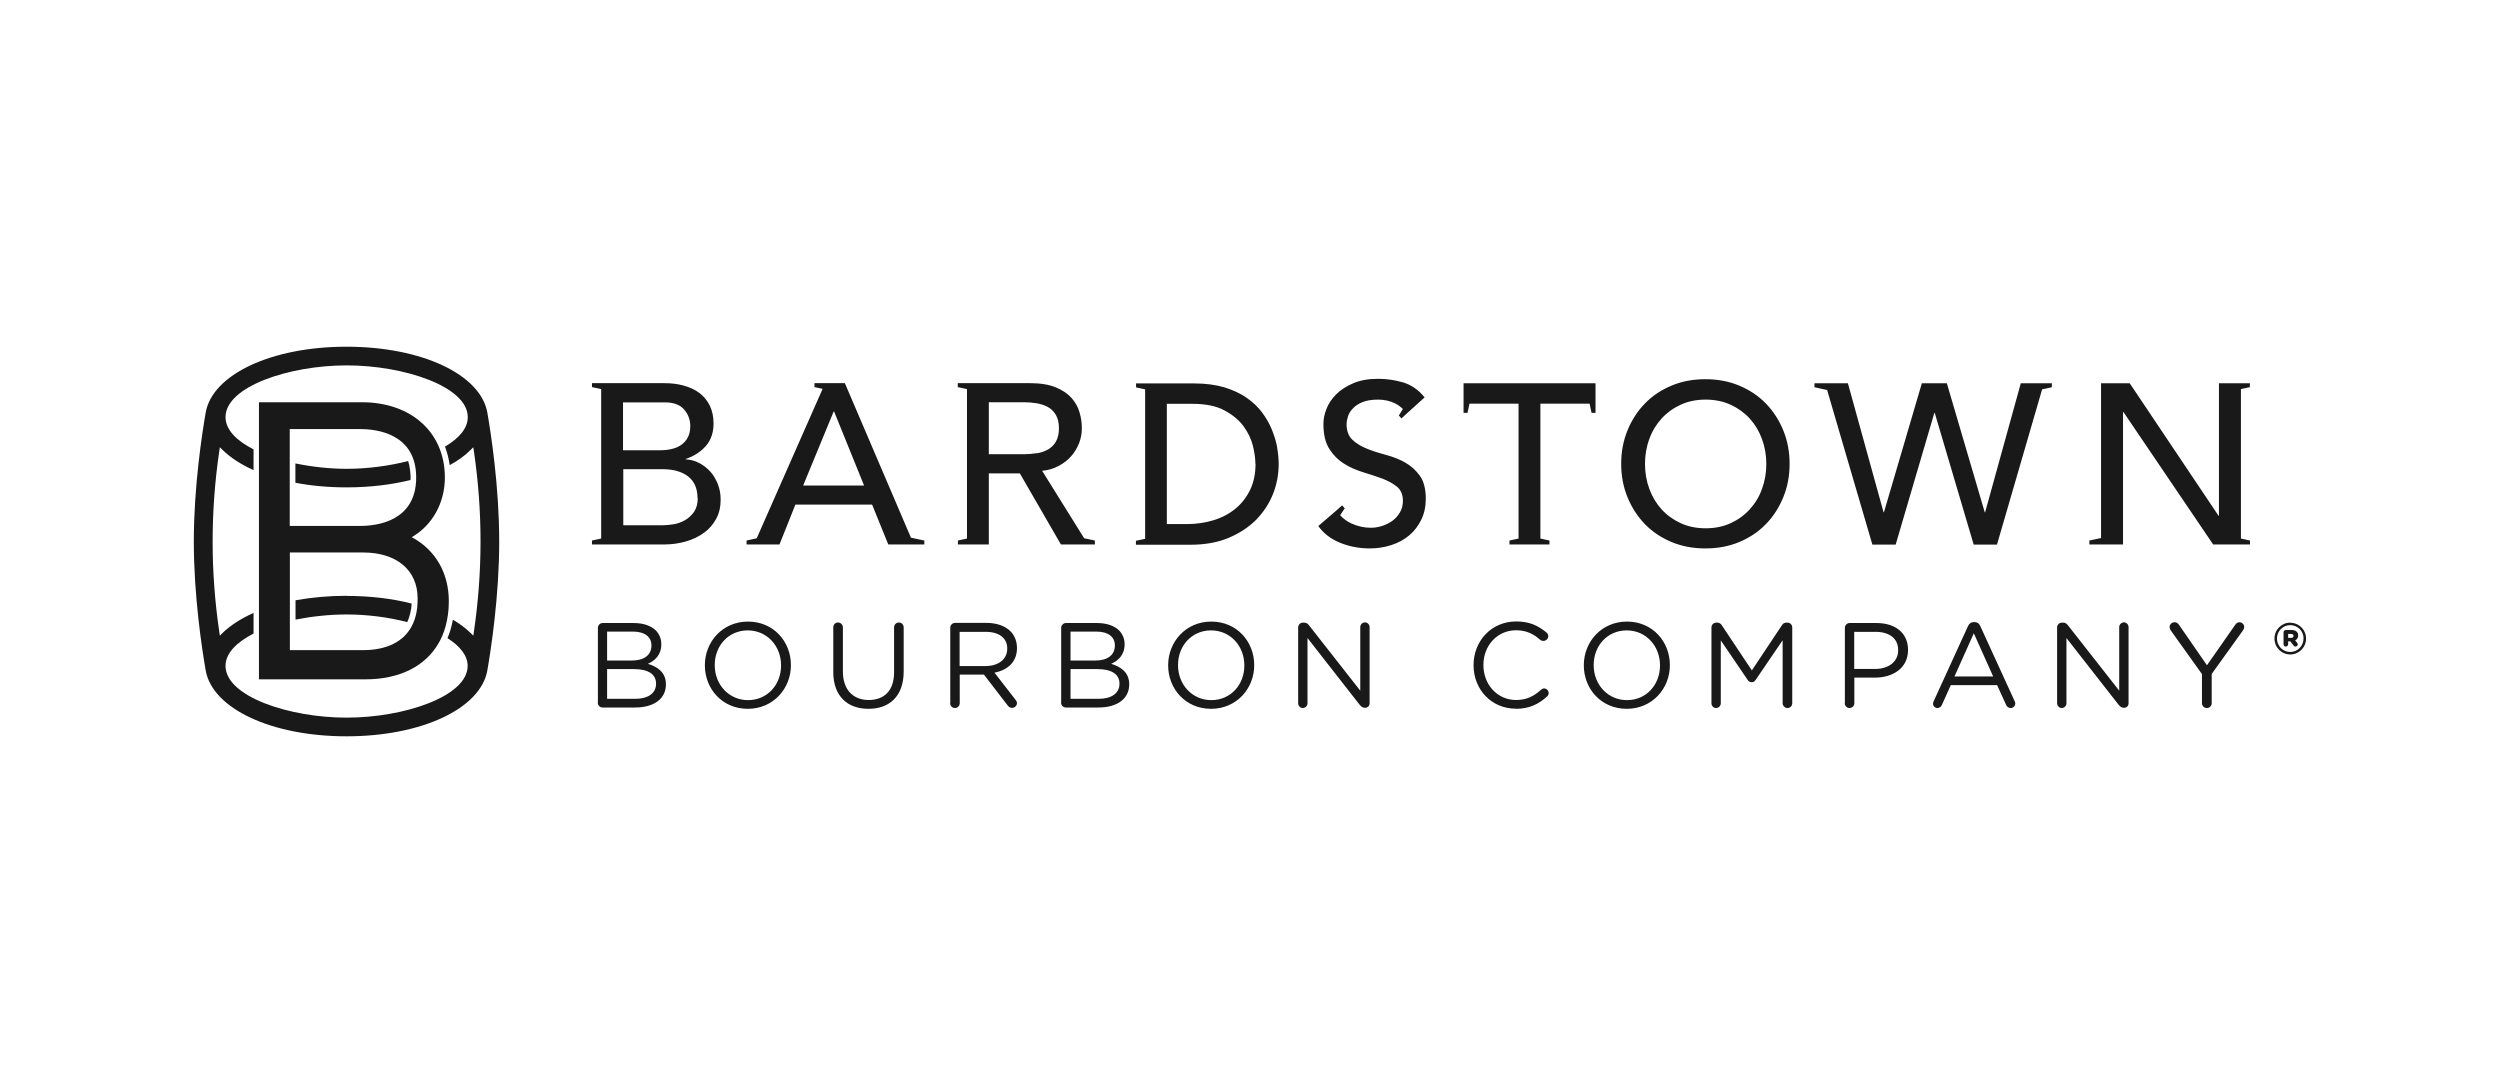
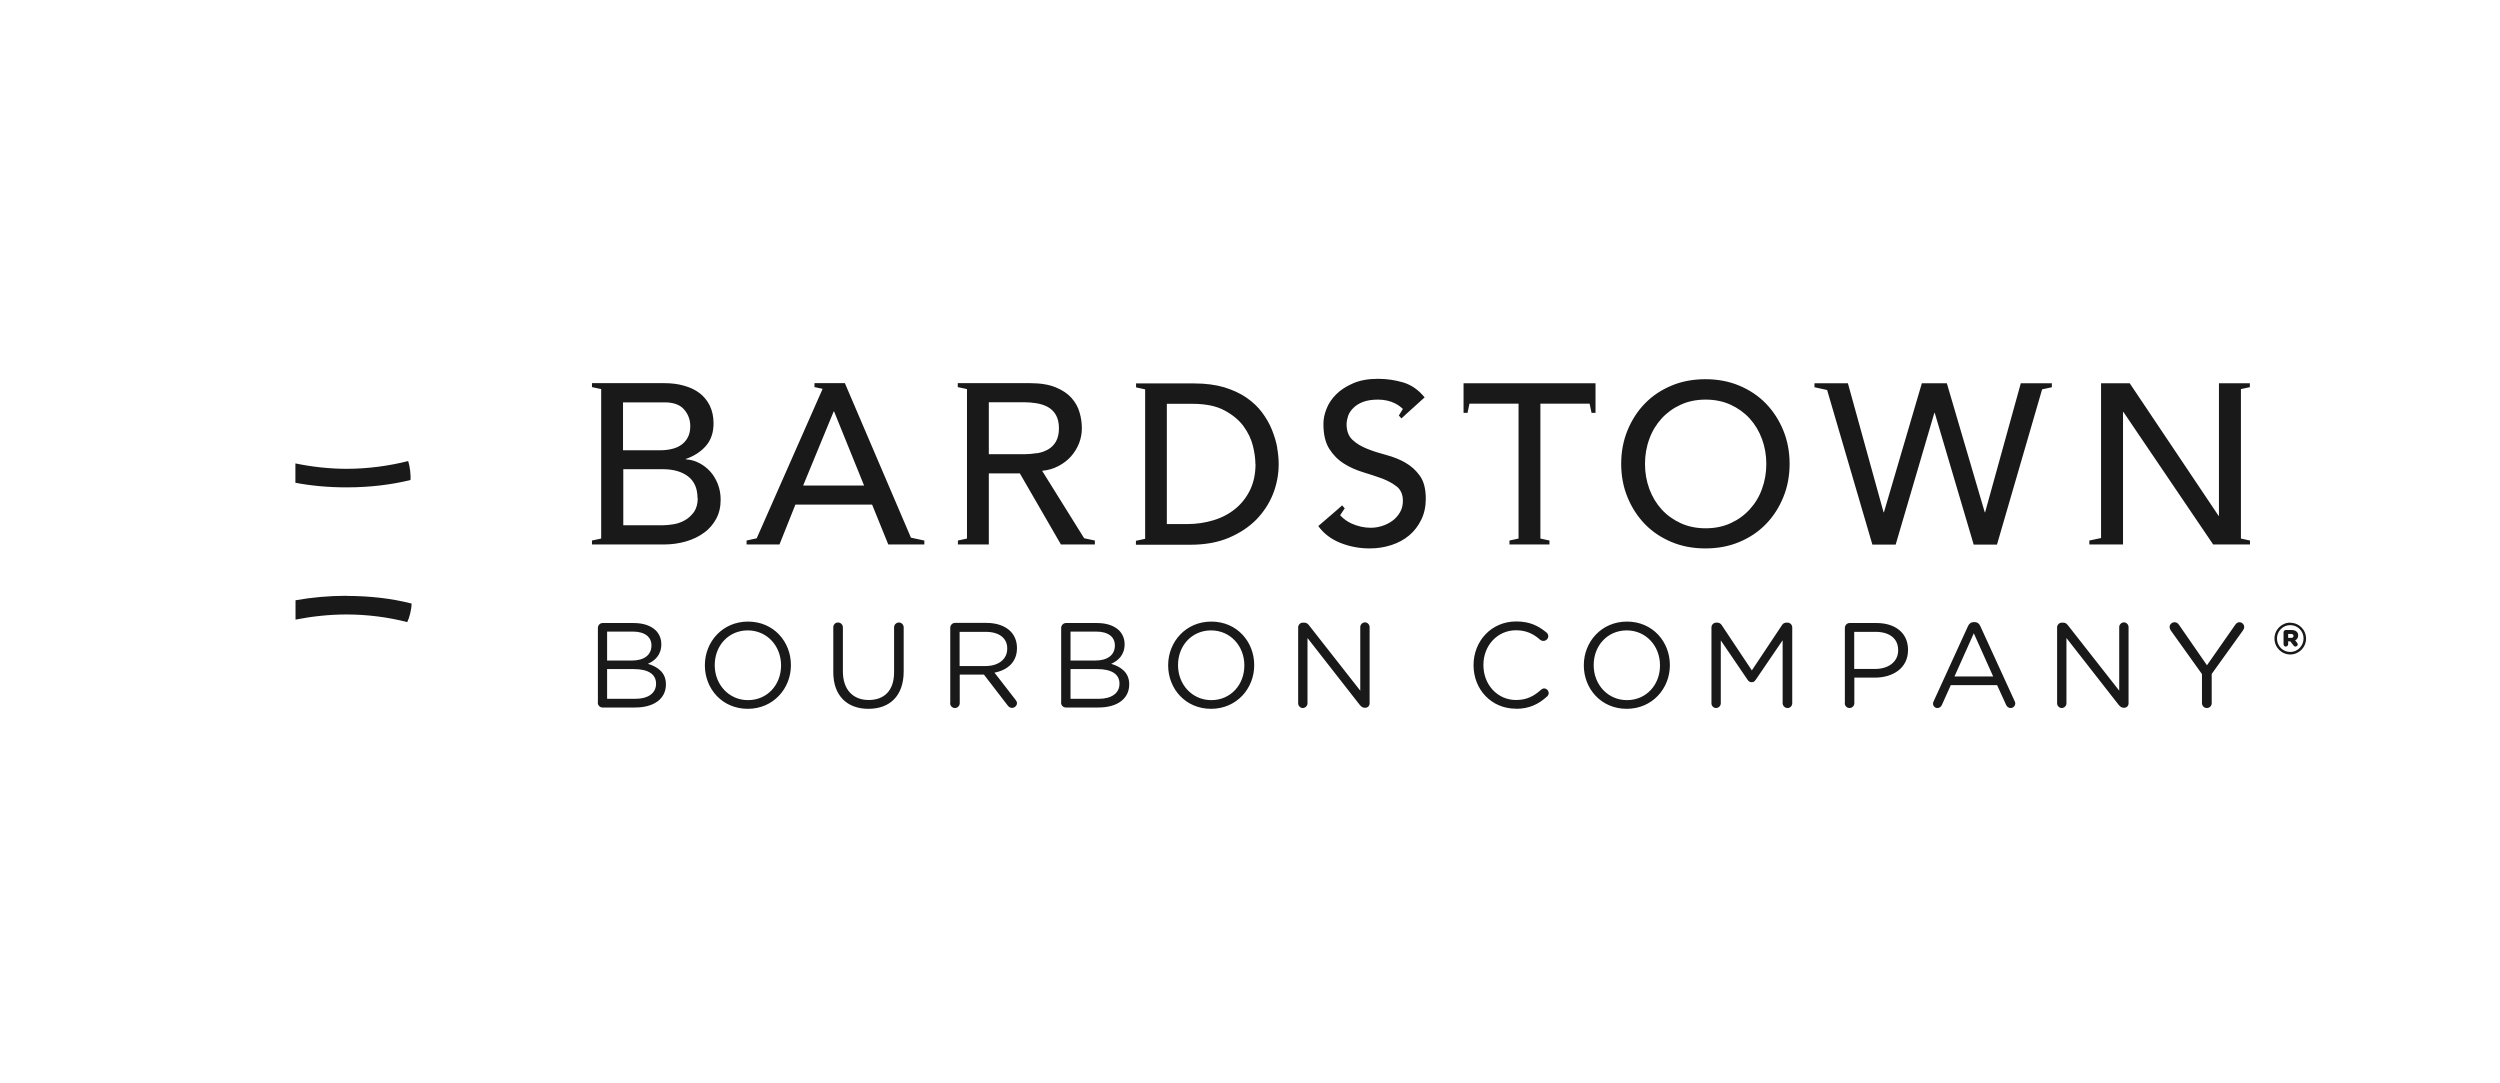
<svg xmlns="http://www.w3.org/2000/svg" id="Layer_1" data-name="Layer 1" viewBox="0 0 190 82.32">
  <defs>
    <style>
      .cls-1 {
        opacity: .9;
      }
    </style>
  </defs>
  <g class="cls-1">
    <g>
-       <path d="M31.3,40.82c1.56-.9,2.51-2.6,2.51-4.53,0-3.4-2.52-5.7-6.27-5.72h-7.86s0,21.06,0,21.06h8.08c2.59,0,4.56-.98,5.58-2.76.39-.67.77-1.73.77-3.17,0-2.16-1.02-3.92-2.83-4.88ZM22.02,32.61h5.36c1.28,0,4.25.36,4.25,3.68s-2.97,3.68-4.25,3.68h-5.36v-7.37ZM31.12,47.87c-.66,1.02-1.94,1.54-3.51,1.54h-5.58v-7.42h5.58c2.48,0,4.13,1.3,4.13,3.49,0,1.01-.18,1.71-.61,2.39Z" />
      <g>
        <path d="M31.2,36.48c-1.45.36-3.1.56-4.84.56h-.03c-1.37,0-2.68-.12-3.88-.35v-1.47c1.25.26,2.59.41,3.89.41h.02c1.57,0,3.21-.22,4.66-.59.07.23.11.4.15.72s.04.56.03.72Z" />
-         <path d="M37.04,31.37c-.5-2.91-5-5.02-10.69-5.02h-.03c-5.69,0-10.19,2.11-10.69,5.02-.27,1.56-.9,5.62-.9,9.77v.03c0,4.15.63,8.22.9,9.77.5,2.91,5,5.02,10.69,5.02h.03c5.69,0,10.19-2.11,10.69-5.02.27-1.56.9-5.62.9-9.77v-.03c0-4.15-.63-8.22-.9-9.77ZM34.18,35.35c.62-.34,1.17-.73,1.6-1.17l.19-.19.04.26c.34,2.3.51,4.61.51,6.88v.04c0,2.26-.17,4.58-.51,6.88l-.04.26-.19-.19c-.38-.37-.84-.72-1.36-1.02-.1.55-.25,1.02-.41,1.4.94.6,1.53,1.31,1.53,2.11,0,2.32-4.84,3.93-9.19,3.93h0s-.02,0-.02,0c-4.35,0-9.19-1.61-9.19-3.93,0-.96.84-1.8,2.13-2.46v-1.57c-.95.43-1.76.94-2.37,1.54l-.19.19-.04-.26c-.34-2.3-.51-4.61-.51-6.88v-.04c0-2.26.17-4.58.51-6.88l.04-.26.19.19c.61.6,1.42,1.12,2.37,1.55v-1.58c-1.29-.65-2.13-1.49-2.13-2.45,0-2.32,4.84-3.93,9.19-3.93h.03c4.35,0,9.19,1.61,9.19,3.93,0,.86-.67,1.62-1.73,2.24.08.21.15.44.21.67.04.16.13.55.15.75Z" />
        <path d="M26.35,45.28c-1.36,0-2.65.12-3.89.34v1.47c1.27-.25,2.59-.39,3.86-.39h.04c1.55,0,3.16.21,4.59.58.17-.34.33-.99.33-1.41-1.47-.38-3.15-.58-4.93-.58h0Z" />
      </g>
      <path d="M45.43,53.4c0,.2.16.37.36.37h2.49c1.4,0,2.33-.65,2.33-1.75v-.02c0-.88-.61-1.32-1.37-1.55.5-.22,1.02-.65,1.02-1.48v-.02c0-.41-.15-.75-.41-1.03-.37-.36-.94-.57-1.68-.57h-2.37c-.19,0-.36.16-.36.37v5.68ZM46.14,50.21v-2.21h1.95c.92,0,1.42.41,1.42,1.04v.02c0,.75-.6,1.14-1.47,1.14h-1.9ZM46.14,53.11v-2.26h2.02c1.12,0,1.7.4,1.7,1.1v.02c0,.71-.6,1.14-1.57,1.14h-2.15ZM56.83,53.87c1.95,0,3.28-1.55,3.28-3.31v-.02c0-1.77-1.31-3.3-3.26-3.3s-3.28,1.55-3.28,3.31v.02c0,1.77,1.31,3.3,3.26,3.3ZM56.85,53.21c-1.46,0-2.53-1.19-2.53-2.65v-.02c0-1.46,1.04-2.63,2.51-2.63s2.53,1.19,2.53,2.65v.02c0,1.46-1.04,2.63-2.51,2.63ZM66.01,53.87c1.6,0,2.67-.97,2.67-2.84v-3.35c0-.2-.16-.37-.36-.37s-.37.16-.37.37v3.41c0,1.4-.75,2.11-1.93,2.11s-1.96-.78-1.96-2.16v-3.36c0-.2-.16-.37-.37-.37s-.36.16-.36.37v3.41c0,1.81,1.08,2.78,2.66,2.78ZM72.21,53.44c0,.2.16.37.36.37s.37-.16.37-.37v-2.17h1.84l1.8,2.34c.08.11.19.19.34.19.18,0,.37-.16.37-.36,0-.1-.05-.18-.12-.27l-1.59-2.05c1-.19,1.71-.81,1.71-1.86v-.02c0-.5-.18-.95-.49-1.26-.4-.4-1.03-.64-1.82-.64h-2.4c-.19,0-.36.16-.36.37v5.72ZM72.93,50.62v-2.6h1.98c1.03,0,1.64.48,1.64,1.26v.02c0,.82-.69,1.32-1.65,1.32h-1.97ZM80.64,53.4c0,.2.16.37.36.37h2.49c1.4,0,2.33-.65,2.33-1.75v-.02c0-.88-.61-1.32-1.37-1.55.5-.22,1.02-.65,1.02-1.48v-.02c0-.41-.15-.75-.41-1.03-.37-.36-.94-.57-1.68-.57h-2.37c-.19,0-.36.16-.36.37v5.68ZM81.36,50.21v-2.21h1.95c.92,0,1.42.41,1.42,1.04v.02c0,.75-.6,1.14-1.47,1.14h-1.9ZM81.36,53.11v-2.26h2.02c1.12,0,1.7.4,1.7,1.1v.02c0,.71-.6,1.14-1.57,1.14h-2.15ZM92.04,53.87c1.95,0,3.28-1.55,3.28-3.31v-.02c0-1.77-1.31-3.3-3.26-3.3s-3.28,1.55-3.28,3.31v.02c0,1.77,1.31,3.3,3.26,3.3ZM92.06,53.21c-1.46,0-2.53-1.19-2.53-2.65v-.02c0-1.46,1.04-2.63,2.51-2.63s2.53,1.19,2.53,2.65v.02c0,1.46-1.04,2.63-2.51,2.63ZM98.66,53.45c0,.19.16.36.35.36s.36-.16.36-.36v-4.96l3.97,5.08c.11.13.22.22.38.22h.04c.19,0,.33-.15.33-.34v-5.79c0-.19-.16-.36-.35-.36s-.36.16-.36.36v4.83l-3.89-4.96c-.1-.13-.2-.21-.37-.21h-.1c-.19,0-.36.16-.36.36v5.77ZM115.2,53.87c1.05,0,1.75-.37,2.38-.94.06-.05.12-.15.12-.26,0-.18-.16-.35-.35-.35-.09,0-.17.05-.23.1-.55.5-1.11.78-1.9.78-1.41,0-2.48-1.16-2.48-2.65v-.02c0-1.47,1.06-2.63,2.48-2.63.79,0,1.35.29,1.84.73.05.04.14.08.24.08.19,0,.37-.16.37-.36,0-.13-.07-.23-.15-.29-.6-.49-1.25-.83-2.29-.83-1.89,0-3.24,1.5-3.24,3.31v.02c0,1.84,1.36,3.3,3.21,3.3ZM123.63,53.87c1.95,0,3.28-1.55,3.28-3.31v-.02c0-1.77-1.31-3.3-3.26-3.3s-3.28,1.55-3.28,3.31v.02c0,1.77,1.31,3.3,3.26,3.3ZM123.65,53.21c-1.46,0-2.53-1.19-2.53-2.65v-.02c0-1.46,1.04-2.63,2.51-2.63s2.53,1.19,2.53,2.65v.02c0,1.46-1.04,2.63-2.51,2.63ZM130.07,53.45c0,.2.16.36.35.36s.36-.16.36-.36v-4.78l2.04,3c.08.12.18.18.31.18s.22-.06.3-.18l2.05-3.01v4.78c0,.19.16.37.37.37s.36-.16.36-.37v-5.76c0-.19-.16-.36-.36-.36h-.08c-.15,0-.27.07-.34.19l-2.29,3.44-2.29-3.44c-.07-.11-.18-.19-.34-.19h-.08c-.19,0-.36.16-.36.36v5.77ZM140.2,53.44c0,.2.16.37.36.37s.37-.16.37-.37v-1.94h1.56c1.36,0,2.52-.71,2.52-2.1v-.02c0-1.26-.95-2.03-2.4-2.03h-2.04c-.19,0-.36.16-.36.37v5.72ZM140.92,50.84v-2.82h1.62c1.03,0,1.72.48,1.72,1.39v.02c0,.84-.7,1.41-1.76,1.41h-1.58ZM146.91,53.48c0,.18.15.33.33.33.16,0,.28-.09.35-.25l.67-1.49h3.52l.67,1.47c.06.15.18.27.36.27.19,0,.35-.16.35-.35,0-.06-.02-.12-.05-.18l-2.6-5.68c-.08-.2-.23-.32-.45-.32h-.04c-.23,0-.37.12-.46.32l-2.6,5.69c-.04.07-.05.14-.05.19ZM148.54,51.41l1.47-3.28,1.47,3.28h-2.95ZM156.34,53.45c0,.19.16.36.35.36s.36-.16.36-.36v-4.96l3.97,5.08c.11.13.22.22.38.22h.04c.19,0,.33-.15.33-.34v-5.79c0-.19-.16-.36-.35-.36s-.36.16-.36.36v4.83l-3.89-4.96c-.1-.13-.2-.21-.37-.21h-.1c-.19,0-.36.16-.36.36v5.77ZM167.35,53.44c0,.2.16.37.37.37s.37-.16.37-.37v-2.22l2.37-3.3c.05-.07.1-.17.1-.27,0-.19-.16-.36-.36-.36-.16,0-.25.09-.34.22l-2.13,3.05-2.11-3.05c-.09-.13-.19-.22-.35-.22-.2,0-.38.16-.38.36,0,.09.04.17.08.25l2.38,3.33v2.2ZM54.56,36.81c.14.36.21.74.21,1.16,0,.55-.11,1.04-.34,1.46-.23.42-.53.78-.93,1.06-.39.29-.85.51-1.37.66-.52.15-1.08.23-1.68.23h-4.08s-1.38,0-1.38,0v-.3l.7-.15v-11.36l-.7-.15v-.3h1.38s4.13,0,4.13,0c.53,0,1.02.06,1.48.19.46.13.85.31,1.18.56.33.25.59.57.78.95.19.39.29.84.29,1.36,0,.7-.2,1.28-.59,1.72-.39.44-.9.77-1.52.98v.03c.37.02.72.12,1.04.29.32.17.6.39.84.66.24.27.42.59.56.94ZM47.36,34.22h2.82c.31,0,.61-.03.88-.1.28-.06.52-.17.73-.32.21-.15.37-.34.49-.57.12-.23.18-.51.18-.85,0-.48-.16-.91-.47-1.26-.31-.36-.8-.54-1.47-.54h-3.17v3.64ZM53.01,37.85c0-.73-.24-1.27-.71-1.64-.47-.36-1.11-.55-1.92-.55h-3.01v4.26h3c.25,0,.53-.03.84-.08.31-.05.59-.16.86-.31.27-.16.49-.37.68-.63.18-.27.28-.62.28-1.06ZM69.22,40.86l1.03.22v.3h-1.38s-1.36,0-1.36,0l-1.23-3.03h-5.83l-1.21,3.03h-1.12s-1.38,0-1.38,0v-.3l.77-.17,5.01-11.36-.62-.13v-.3h1.38s.93,0,.93,0l5.02,11.74ZM65.67,36.9l-2.28-5.63h-.03l-2.32,5.63h4.64ZM82.41,40.91l.8.17v.3h-1.38s-1.2,0-1.2,0l-3.12-5.4h-2.36v5.4h-.97s-1.38,0-1.38,0v-.3l.69-.15v-11.36l-.7-.15v-.3h1.38s4.13,0,4.13,0c.78,0,1.43.11,1.94.32.51.21.91.48,1.2.81.29.33.5.7.61,1.11.12.41.17.8.17,1.19s-.07.77-.21,1.13c-.14.36-.34.69-.6.99s-.58.54-.95.74c-.38.2-.79.33-1.26.37l3.19,5.12ZM78.8,34.45c.32-.05.6-.15.85-.29.25-.14.45-.34.6-.6.15-.26.23-.6.23-1.01s-.08-.75-.23-1.01c-.15-.26-.35-.46-.6-.6-.25-.14-.53-.23-.85-.29-.32-.05-.64-.08-.96-.08h-2.69v3.95h2.69c.32,0,.64-.03.96-.08ZM97.06,34.01c.08.45.12.87.12,1.25,0,.78-.14,1.54-.43,2.28-.29.73-.72,1.38-1.28,1.96-.57.57-1.27,1.03-2.1,1.38-.84.35-1.8.52-2.9.52h-2.76s-1.38,0-1.38,0v-.3l.7-.15v-11.36l-.69-.15v-.3h1.38s3.03,0,3.03,0c.87,0,1.62.1,2.28.29.65.2,1.22.46,1.7.79.48.33.88.71,1.19,1.13.32.43.57.87.75,1.32.18.45.32.9.4,1.35ZM95.41,35.26c0-.39-.06-.85-.19-1.38-.13-.52-.37-1.02-.72-1.5-.35-.47-.84-.87-1.46-1.2-.62-.33-1.43-.49-2.42-.49h-1.94v9.14h1.54c.7,0,1.37-.1,2-.29.63-.19,1.18-.48,1.65-.86.47-.38.85-.86,1.13-1.43.28-.57.42-1.24.42-2ZM106.81,35.16c-.44-.25-.93-.44-1.45-.58-.53-.14-1.01-.29-1.45-.47-.44-.17-.82-.4-1.12-.68-.3-.28-.45-.68-.45-1.19,0-.18.04-.39.11-.61.07-.22.2-.42.39-.61.18-.19.43-.35.74-.47.31-.12.69-.18,1.15-.18.48,0,.92.1,1.3.29.23.12.42.26.59.42l-.31.5.2.22.4-.37h0s.4-.36.4-.36l.08-.07h0s.88-.8.88-.8c-.46-.57-1-.94-1.61-1.13-.61-.18-1.25-.28-1.92-.28-.74,0-1.37.11-1.9.34-.53.23-.95.5-1.29.84s-.58.7-.74,1.11c-.16.4-.23.78-.23,1.14,0,.8.15,1.43.45,1.9.3.47.67.84,1.12,1.12.44.28.93.49,1.45.65.52.16,1.01.32,1.45.48.44.17.82.38,1.12.62.3.25.45.61.45,1.08,0,.33-.08.63-.23.88-.15.25-.34.47-.58.64-.24.17-.5.3-.79.39-.29.09-.57.13-.85.13-.5,0-.98-.11-1.45-.32-.33-.15-.62-.36-.87-.63l.35-.53-.2-.22-.44.39h0s-1.37,1.18-1.37,1.18c.42.58.98,1,1.68,1.28.7.28,1.45.42,2.23.42.59,0,1.14-.09,1.66-.26s.97-.42,1.35-.74c.38-.32.68-.72.91-1.19.23-.47.34-1,.34-1.59,0-.74-.15-1.32-.45-1.74-.3-.42-.67-.76-1.12-1ZM121.25,29.13h-10.02v2.25h.3l.15-.7h3.73v10.25l-.69.15v.3h1.38s.28,0,.28,0h0s1.38,0,1.38,0v-.3l-.69-.15v-10.25h3.74l.15.7h.3v-1.38h0v-.87ZM135.53,32.71c.32.78.48,1.63.48,2.54s-.16,1.76-.48,2.54c-.32.78-.76,1.47-1.32,2.04-.56.58-1.23,1.03-2.02,1.36-.78.33-1.64.49-2.58.49s-1.79-.16-2.58-.49c-.78-.33-1.46-.78-2.02-1.36-.56-.58-1-1.26-1.32-2.04-.32-.78-.48-1.63-.48-2.54s.16-1.76.48-2.54c.32-.78.76-1.47,1.32-2.04.56-.58,1.23-1.03,2.02-1.36.78-.33,1.64-.49,2.58-.49s1.79.16,2.58.49c.78.33,1.46.78,2.02,1.36.56.58,1,1.26,1.32,2.04ZM134.24,35.26c0-.67-.11-1.3-.33-1.9-.22-.59-.53-1.11-.93-1.55-.4-.44-.89-.79-1.45-1.05-.57-.26-1.2-.39-1.9-.39s-1.34.13-1.9.39c-.57.26-1.05.61-1.45,1.05-.4.44-.72.96-.93,1.55-.22.59-.33,1.23-.33,1.9s.11,1.3.33,1.9c.22.59.53,1.11.93,1.55.4.44.89.79,1.45,1.05.57.26,1.2.39,1.9.39s1.34-.13,1.9-.39c.57-.26,1.05-.61,1.45-1.05.4-.44.72-.95.93-1.55.22-.59.33-1.23.33-1.9ZM154.53,29.13h-.95l-2.71,9.8h-.03l-2.88-9.8h-1.9l-2.88,9.8h-.03l-2.71-9.8h-1.16s-1.38,0-1.38,0v.3l.96.21,3.44,11.75h1.77l2.94-10.01h.03l2.96,10.01h1.77l3.43-11.8.74-.16v-.3h-1.38ZM170.99,29.43v-.3h-1.38s-.97,0-.97,0v10.07h-.03l-6.75-10.07h-2.18v11.76l-.89.19v.3h1.38s1.18,0,1.18,0v-10.07h.03l6.82,10.07h1.42s1.38,0,1.38,0v-.3l-.69-.15v-11.36l.69-.15Z" />
      <g>
        <path d="M174.06,47.32c-.66,0-1.2.54-1.2,1.21h0c0,.67.54,1.21,1.2,1.21s1.2-.54,1.2-1.21-.54-1.2-1.2-1.2ZM175.07,48.52h0c0,.57-.45,1.03-1.01,1.03s-1.01-.45-1.01-1.02.45-1.02,1.01-1.02,1.01.45,1.01,1.01Z" />
        <path d="M173.55,48.06c0-.09.08-.18.17-.18h.42c.31,0,.52.13.52.42,0,.17-.09.3-.23.37l.15.18s.05.07.05.12c0,.09-.08.17-.18.17-.06,0-.1-.03-.13-.07l-.26-.33h-.16v.22c0,.09-.08.18-.18.18s-.17-.08-.17-.18v-.91ZM174.12,48.48c.12,0,.19-.06.19-.15,0-.09-.07-.15-.19-.15h-.22v.3h.22Z" />
      </g>
    </g>
  </g>
</svg>